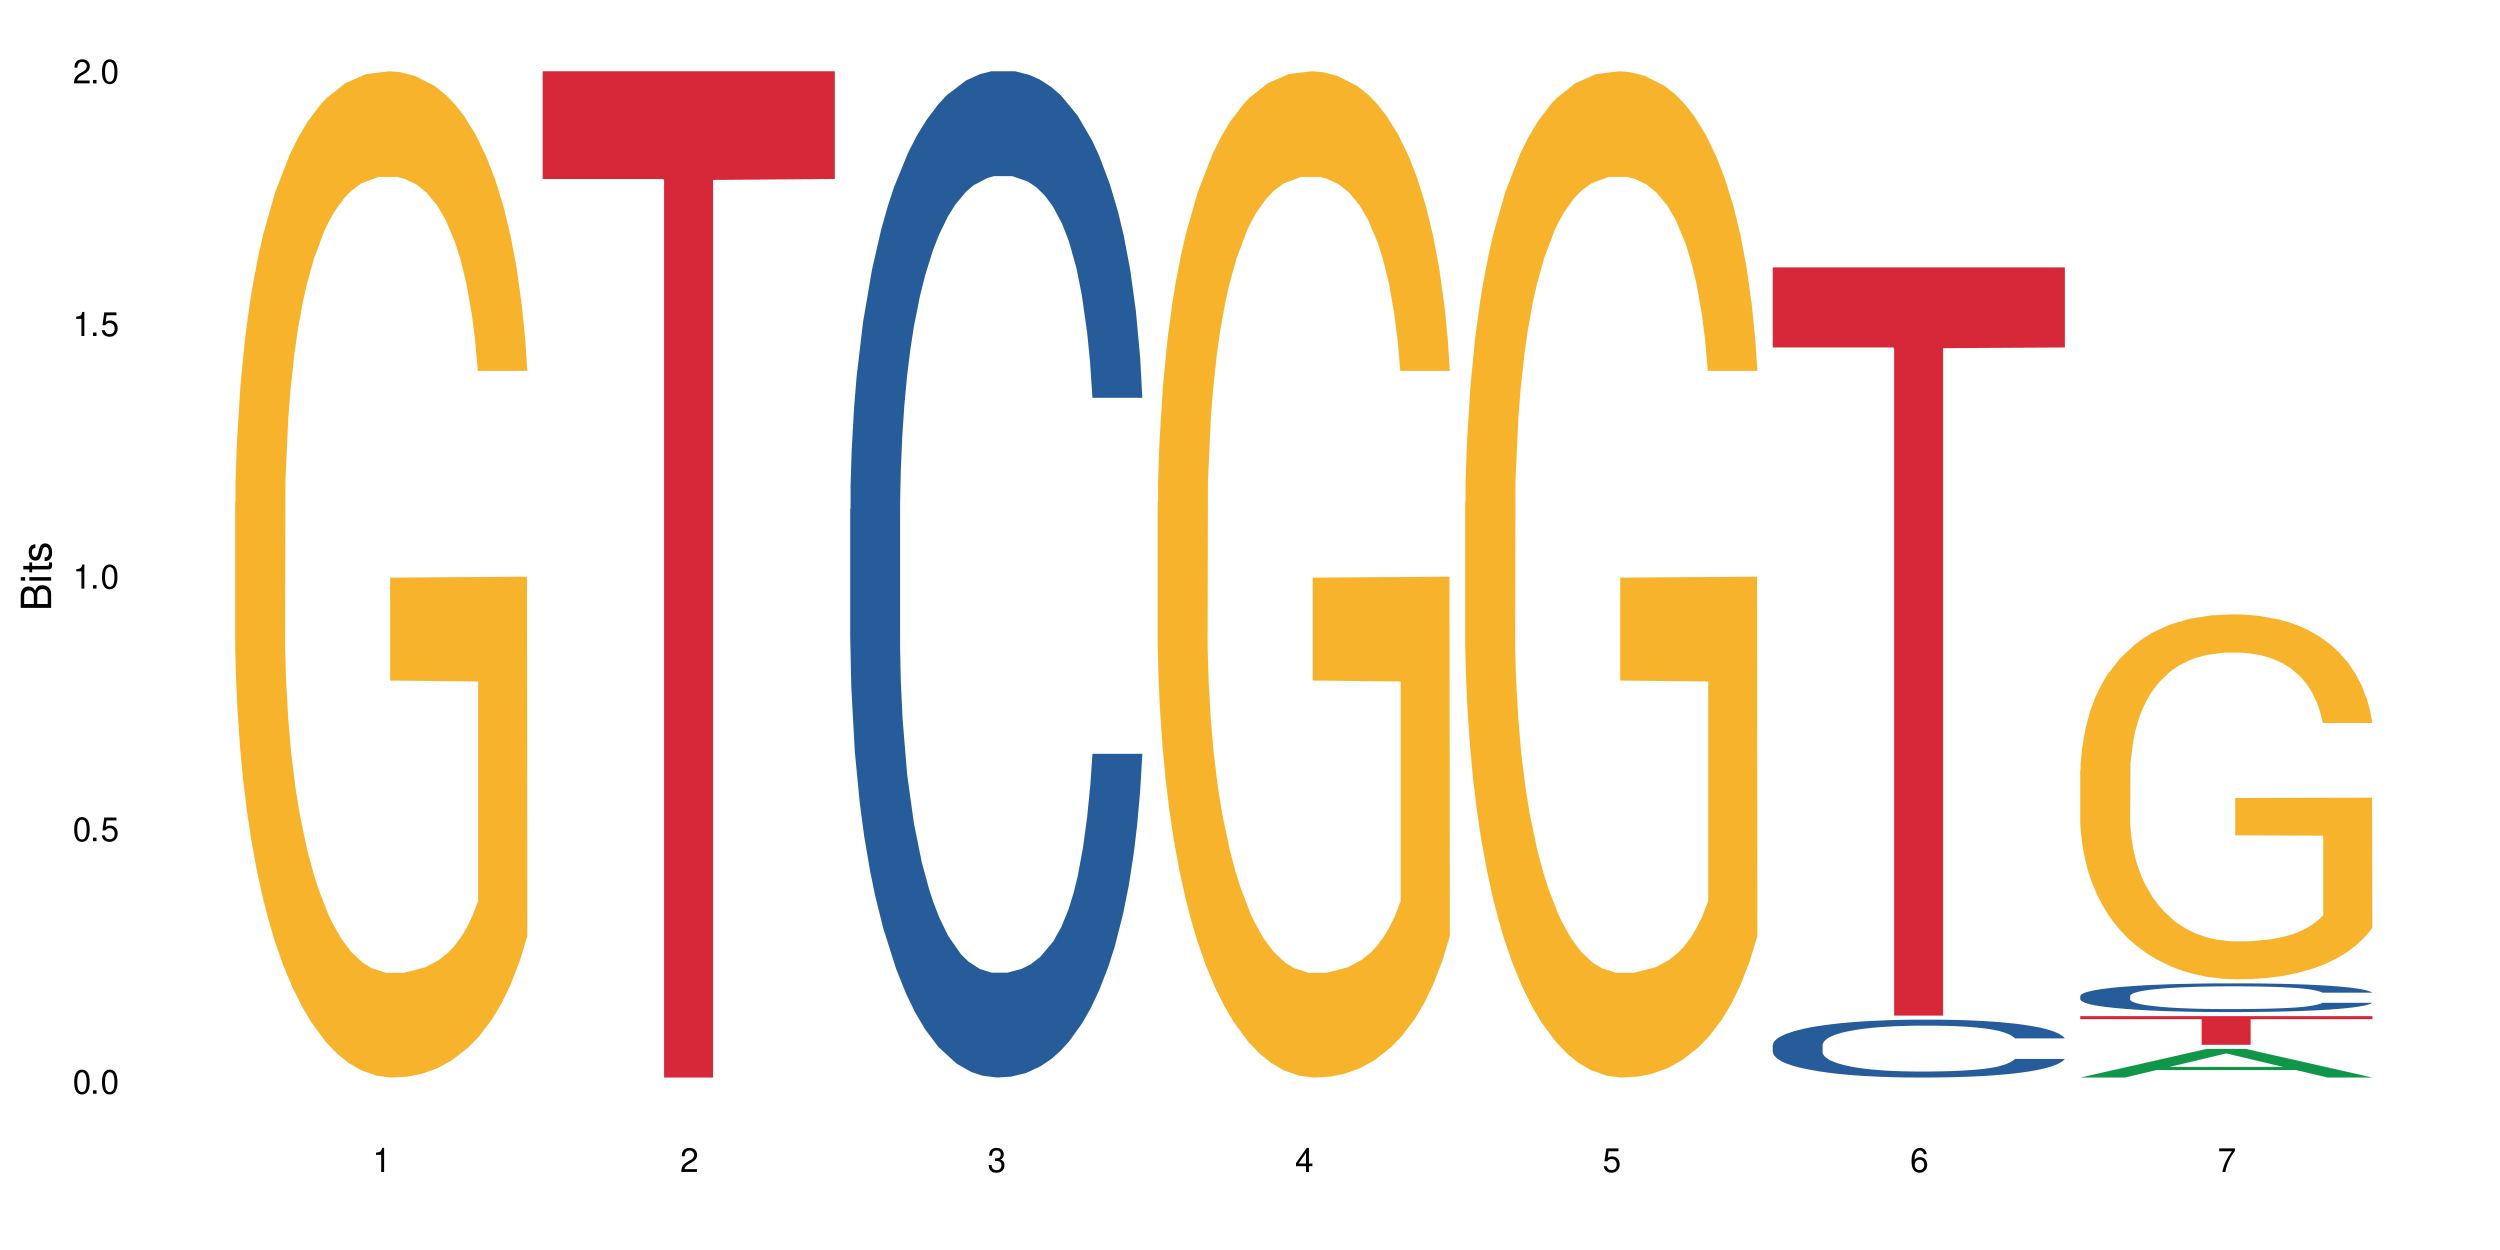
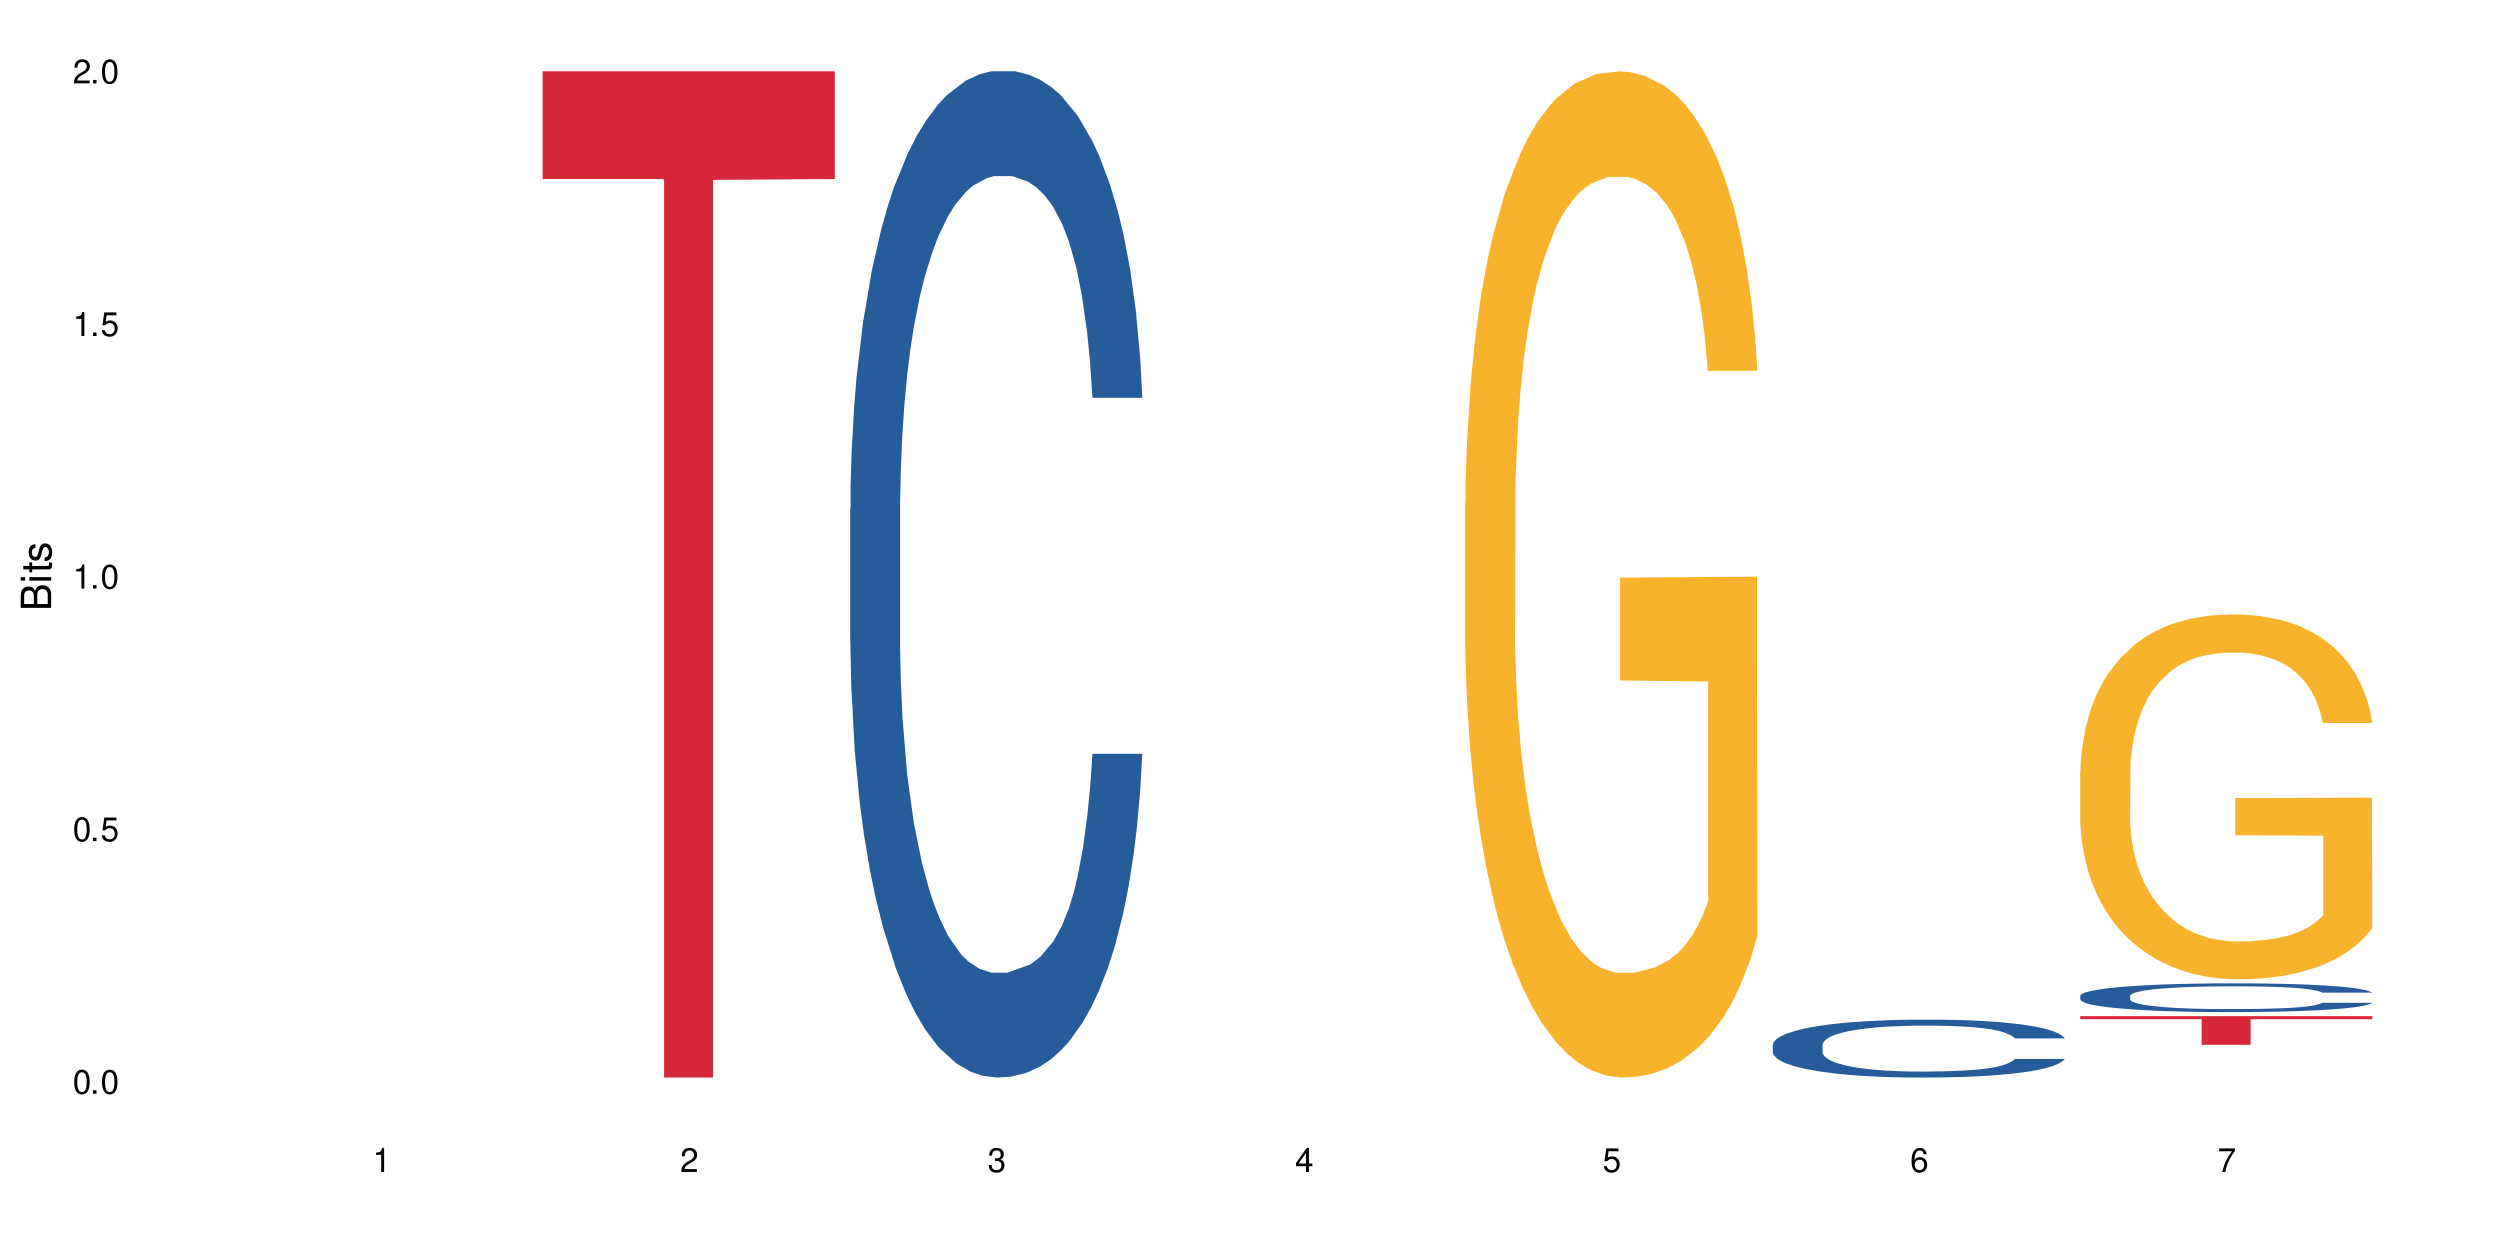
<svg xmlns="http://www.w3.org/2000/svg" xmlns:xlink="http://www.w3.org/1999/xlink" width="720" height="360" viewBox="0 0 720 360">
  <defs>
    <g>
      <g id="glyph-0-0">
</g>
      <g id="glyph-0-1">
        <path d="M 2.641 -6.938 C 2 -6.938 1.422 -6.656 1.078 -6.172 C 0.641 -5.562 0.406 -4.641 0.406 -3.359 C 0.406 -1.016 1.188 0.219 2.641 0.219 C 4.078 0.219 4.859 -1.016 4.859 -3.297 C 4.859 -4.641 4.656 -5.547 4.203 -6.172 C 3.844 -6.656 3.281 -6.938 2.641 -6.938 Z M 2.641 -6.188 C 3.547 -6.188 4 -5.25 4 -3.375 C 4 -1.406 3.562 -0.484 2.625 -0.484 C 1.734 -0.484 1.281 -1.438 1.281 -3.344 C 1.281 -5.25 1.734 -6.188 2.641 -6.188 Z M 2.641 -6.188 " />
      </g>
      <g id="glyph-0-2">
        <path d="M 1.828 -1 L 0.828 -1 L 0.828 0 L 1.828 0 Z M 1.828 -1 " />
      </g>
      <g id="glyph-0-3">
        <path d="M 4.562 -6.797 L 1.062 -6.797 L 0.547 -3.094 L 1.328 -3.094 C 1.719 -3.562 2.047 -3.734 2.578 -3.734 C 3.484 -3.734 4.062 -3.109 4.062 -2.094 C 4.062 -1.125 3.484 -0.531 2.578 -0.531 C 1.828 -0.531 1.375 -0.906 1.188 -1.672 L 0.328 -1.672 C 0.453 -1.109 0.547 -0.844 0.75 -0.594 C 1.125 -0.078 1.828 0.219 2.594 0.219 C 3.969 0.219 4.922 -0.781 4.922 -2.219 C 4.922 -3.562 4.031 -4.484 2.719 -4.484 C 2.25 -4.484 1.859 -4.359 1.469 -4.062 L 1.734 -5.969 L 4.562 -5.969 Z M 4.562 -6.797 " />
      </g>
      <g id="glyph-0-4">
        <path d="M 2.484 -4.938 L 2.484 0 L 3.328 0 L 3.328 -6.938 L 2.766 -6.938 C 2.469 -5.875 2.281 -5.734 0.984 -5.562 L 0.984 -4.938 Z M 2.484 -4.938 " />
      </g>
      <g id="glyph-0-5">
        <path d="M 4.859 -0.828 L 1.281 -0.828 C 1.359 -1.406 1.672 -1.781 2.5 -2.281 L 3.469 -2.828 C 4.406 -3.344 4.906 -4.062 4.906 -4.906 C 4.906 -5.484 4.672 -6.031 4.266 -6.406 C 3.859 -6.766 3.375 -6.938 2.719 -6.938 C 1.859 -6.938 1.219 -6.625 0.844 -6.031 C 0.609 -5.672 0.5 -5.234 0.484 -4.531 L 1.328 -4.531 C 1.359 -5.016 1.406 -5.281 1.531 -5.516 C 1.75 -5.938 2.188 -6.203 2.703 -6.203 C 3.469 -6.203 4.031 -5.641 4.031 -4.891 C 4.031 -4.344 3.719 -3.859 3.125 -3.516 L 2.234 -3 C 0.812 -2.172 0.406 -1.531 0.328 -0.016 L 4.859 -0.016 Z M 4.859 -0.828 " />
      </g>
      <g id="glyph-0-6">
        <path d="M 2.125 -3.188 L 2.578 -3.188 C 3.5 -3.188 3.984 -2.766 3.984 -1.922 C 3.984 -1.062 3.469 -0.531 2.594 -0.531 C 1.656 -0.531 1.203 -1 1.156 -2.016 L 0.312 -2.016 C 0.344 -1.453 0.438 -1.094 0.609 -0.781 C 0.953 -0.109 1.625 0.219 2.547 0.219 C 3.953 0.219 4.859 -0.625 4.859 -1.938 C 4.859 -2.828 4.516 -3.297 3.703 -3.594 C 4.344 -3.844 4.656 -4.328 4.656 -5.031 C 4.656 -6.219 3.875 -6.938 2.578 -6.938 C 1.203 -6.938 0.484 -6.172 0.453 -4.703 L 1.297 -4.703 C 1.312 -5.125 1.344 -5.359 1.453 -5.578 C 1.641 -5.969 2.062 -6.203 2.594 -6.203 C 3.344 -6.203 3.797 -5.75 3.797 -5 C 3.797 -4.516 3.609 -4.219 3.25 -4.047 C 3.016 -3.953 2.703 -3.922 2.125 -3.906 Z M 2.125 -3.188 " />
      </g>
      <g id="glyph-0-7">
        <path d="M 3.141 -1.672 L 3.141 0 L 3.984 0 L 3.984 -1.672 L 4.984 -1.672 L 4.984 -2.438 L 3.984 -2.438 L 3.984 -6.938 L 3.359 -6.938 L 0.266 -2.578 L 0.266 -1.672 Z M 3.141 -2.438 L 1 -2.438 L 3.141 -5.5 Z M 3.141 -2.438 " />
      </g>
      <g id="glyph-0-8">
        <path d="M 4.781 -5.125 C 4.609 -6.266 3.891 -6.938 2.844 -6.938 C 2.094 -6.938 1.422 -6.578 1.031 -5.953 C 0.594 -5.266 0.406 -4.422 0.406 -3.172 C 0.406 -2 0.578 -1.25 0.984 -0.641 C 1.359 -0.078 1.953 0.219 2.703 0.219 C 3.984 0.219 4.922 -0.75 4.922 -2.094 C 4.922 -3.375 4.062 -4.281 2.844 -4.281 C 2.172 -4.281 1.641 -4.031 1.281 -3.516 C 1.281 -5.234 1.828 -6.188 2.797 -6.188 C 3.391 -6.188 3.797 -5.797 3.938 -5.125 Z M 2.734 -3.531 C 3.547 -3.531 4.062 -2.953 4.062 -2.031 C 4.062 -1.156 3.484 -0.531 2.703 -0.531 C 1.922 -0.531 1.328 -1.188 1.328 -2.078 C 1.328 -2.938 1.906 -3.531 2.734 -3.531 Z M 2.734 -3.531 " />
      </g>
      <g id="glyph-0-9">
        <path d="M 4.984 -6.797 L 0.438 -6.797 L 0.438 -5.969 L 4.109 -5.969 C 2.5 -3.656 1.828 -2.234 1.328 0 L 2.219 0 C 2.594 -2.172 3.453 -4.047 4.984 -6.094 Z M 4.984 -6.797 " />
      </g>
      <g id="glyph-1-0">
</g>
      <g id="glyph-1-1">
        <path d="M 0 -0.953 L 0 -4.891 C 0 -5.719 -0.234 -6.344 -0.734 -6.797 C -1.188 -7.234 -1.812 -7.469 -2.5 -7.469 C -3.547 -7.469 -4.188 -7 -4.625 -5.875 C -4.984 -6.688 -5.625 -7.094 -6.531 -7.094 C -7.172 -7.094 -7.734 -6.859 -8.141 -6.391 C -8.562 -5.922 -8.75 -5.344 -8.75 -4.5 L -8.75 -0.953 Z M -4.984 -2.062 L -7.766 -2.062 L -7.766 -4.219 C -7.766 -4.844 -7.688 -5.203 -7.453 -5.5 C -7.219 -5.812 -6.859 -5.969 -6.375 -5.969 C -5.891 -5.969 -5.531 -5.812 -5.297 -5.5 C -5.062 -5.203 -4.984 -4.844 -4.984 -4.219 Z M -0.984 -2.062 L -4 -2.062 L -4 -4.781 C -4 -5.766 -3.438 -6.359 -2.484 -6.359 C -1.547 -6.359 -0.984 -5.766 -0.984 -4.781 Z M -0.984 -2.062 " />
      </g>
      <g id="glyph-1-2">
        <path d="M -6.281 -1.797 L -6.281 -0.797 L 0 -0.797 L 0 -1.797 Z M -8.75 -1.797 L -8.75 -0.797 L -7.484 -0.797 L -7.484 -1.797 Z M -8.75 -1.797 " />
      </g>
      <g id="glyph-1-3">
        <path d="M -6.281 -3.047 L -6.281 -2.016 L -8.016 -2.016 L -8.016 -1.016 L -6.281 -1.016 L -6.281 -0.172 L -5.469 -0.172 L -5.469 -1.016 L -0.719 -1.016 C -0.078 -1.016 0.281 -1.453 0.281 -2.234 C 0.281 -2.5 0.25 -2.719 0.188 -3.047 L -0.641 -3.047 C -0.609 -2.906 -0.594 -2.766 -0.594 -2.562 C -0.594 -2.141 -0.719 -2.016 -1.156 -2.016 L -5.469 -2.016 L -5.469 -3.047 Z M -6.281 -3.047 " />
      </g>
      <g id="glyph-1-4">
        <path d="M -4.531 -5.25 C -5.766 -5.25 -6.469 -4.422 -6.469 -2.969 C -6.469 -1.516 -5.719 -0.562 -4.547 -0.562 C -3.562 -0.562 -3.094 -1.062 -2.734 -2.562 L -2.516 -3.484 C -2.344 -4.188 -2.094 -4.469 -1.641 -4.469 C -1.047 -4.469 -0.641 -3.875 -0.641 -3 C -0.641 -2.453 -0.797 -2 -1.062 -1.75 C -1.25 -1.594 -1.422 -1.531 -1.875 -1.469 L -1.875 -0.406 C -0.422 -0.453 0.281 -1.266 0.281 -2.922 C 0.281 -4.5 -0.5 -5.516 -1.719 -5.516 C -2.656 -5.516 -3.172 -4.984 -3.469 -3.734 L -3.703 -2.766 C -3.891 -1.953 -4.156 -1.609 -4.594 -1.609 C -5.188 -1.609 -5.547 -2.125 -5.547 -2.938 C -5.547 -3.75 -5.203 -4.172 -4.531 -4.203 Z M -4.531 -5.25 " />
      </g>
    </g>
  </defs>
  <rect x="-72" y="-36" width="864" height="432" fill="rgb(100%, 100%, 100%)" fill-opacity="1" />
-   <path fill-rule="nonzero" fill="rgb(96.863%, 70.196%, 16.863%)" fill-opacity="1" d="M 67.73 144.652 L 67.832 144.387 L 67.832 139.094 L 68.242 127.184 L 69.27 110.777 L 70.605 97.277 L 72.039 86.691 L 72.965 81.133 L 74.504 73.195 L 75.836 67.371 L 79.223 55.461 L 83.531 44.348 L 85.891 39.582 L 88.559 35.082 L 92.355 30.055 L 94.102 28.203 L 99.438 23.965 L 105.488 21.32 L 112.16 20.527 L 115.238 20.789 L 119.441 21.848 L 125.188 24.762 L 128.473 27.406 L 131.039 30.055 L 133.707 33.496 L 136.988 38.789 L 140.066 45.141 L 142.527 51.492 L 144.992 59.43 L 147.043 67.902 L 148.789 77.164 L 150.328 88.281 L 151.25 97.543 L 151.867 106.805 L 137.605 106.805 L 136.785 97.543 L 135.859 90.398 L 134.32 81.664 L 132.781 75.312 L 131.242 70.281 L 128.371 63.402 L 125.906 59.168 L 122.828 55.461 L 119.855 53.078 L 116.469 51.492 L 114.414 50.961 L 108.977 50.961 L 104.055 52.816 L 101.18 54.934 L 99.129 57.051 L 96.254 61.02 L 94.512 64.195 L 93.484 66.312 L 90.406 74.516 L 88.355 81.93 L 87.227 86.957 L 85.789 94.898 L 84.762 102.043 L 83.633 112.629 L 83.02 120.57 L 82.199 138.566 L 82.094 186.207 L 82.402 196.262 L 83.02 207.113 L 83.84 216.641 L 85.07 226.699 L 86.301 234.375 L 88.457 244.695 L 90.305 251.578 L 91.742 256.078 L 94.512 263.223 L 95.641 265.605 L 98.309 270.367 L 101.078 274.074 L 104.465 277.25 L 107.027 278.836 L 111.133 280.16 L 116.363 280.16 L 122.52 278.574 L 126.422 276.457 L 129.09 274.34 L 130.832 272.484 L 132.988 269.574 L 134.527 266.926 L 135.961 264.016 L 137.707 259.516 L 137.707 196.262 L 112.363 195.996 L 112.363 166.355 L 151.762 166.09 L 151.867 269.574 L 149.711 276.719 L 147.043 283.602 L 144.48 288.895 L 141.812 293.395 L 138.016 298.422 L 134.938 301.598 L 130.215 305.305 L 125.906 307.688 L 121.395 309.273 L 117.391 310.066 L 112.672 310.332 L 108.465 309.805 L 103.949 308.215 L 100.359 306.098 L 97.074 303.453 L 93.793 300.012 L 89.688 294.453 L 87.02 289.953 L 84.25 284.395 L 81.48 277.777 L 79.016 270.633 L 77.375 265.074 L 75.734 258.723 L 73.988 250.781 L 72.348 241.785 L 71.117 233.578 L 69.988 224.316 L 69.168 215.582 L 68.348 203.672 L 67.938 194.145 L 67.73 185.941 Z M 67.73 144.652 " />
  <path fill-rule="nonzero" fill="rgb(83.922%, 15.686%, 22.353%)" fill-opacity="1" d="M 156.293 20.527 L 240.43 20.527 L 240.43 51.547 L 205.363 51.82 L 205.363 310.332 L 191.258 310.332 L 191.258 52.094 L 191.051 51.547 L 156.293 51.547 Z M 156.293 20.527 " />
-   <path fill-rule="nonzero" fill="rgb(14.51%, 36.078%, 60%)" fill-opacity="1" d="M 244.859 146.621 L 244.961 146.355 L 244.961 140 L 245.27 129.934 L 245.988 117.215 L 246.703 108.477 L 248.551 92.844 L 251.117 77.746 L 253.785 66.09 L 255.734 59.203 L 257.477 53.902 L 261.48 44.102 L 264.043 39.07 L 266.816 34.566 L 270.199 30.062 L 272.664 27.414 L 278.203 23.176 L 282.309 21.32 L 285.488 20.527 L 292.363 20.527 L 296.469 21.586 L 299.441 22.91 L 302.727 25.031 L 305.496 27.414 L 310.32 33.242 L 314.629 40.66 L 316.578 44.898 L 319.656 53.109 L 322.016 61.055 L 323.656 67.945 L 325.504 77.746 L 327.145 89.668 L 328.379 103.176 L 328.992 114.566 L 314.629 114.566 L 313.91 103.973 L 313.09 95.758 L 311.551 84.898 L 310.012 77.215 L 307.855 69.535 L 305.906 64.5 L 303.238 59.469 L 300.879 56.289 L 298.418 53.902 L 296.059 52.316 L 291.543 50.727 L 286.309 50.727 L 284.359 51.254 L 280.359 53.375 L 278.203 55.23 L 275.125 58.938 L 272.973 62.383 L 270.406 67.68 L 268.66 72.184 L 266.508 79.07 L 264.969 85.164 L 263.223 93.906 L 262.199 100.527 L 261.273 107.945 L 260.453 116.688 L 259.84 125.957 L 259.426 135.762 L 259.223 145.297 L 259.223 186.355 L 259.426 195.895 L 259.941 207.02 L 261.273 223.18 L 263.223 237.219 L 265.48 248.344 L 267.637 256.293 L 268.867 260 L 270.508 264.238 L 273.074 269.535 L 276.77 274.836 L 278.922 276.953 L 282.207 279.074 L 285.59 280.133 L 290.105 280.133 L 294.109 279.074 L 296.773 277.75 L 299.547 275.629 L 303.344 271.125 L 305.703 266.887 L 307.754 261.855 L 309.293 256.82 L 310.32 252.582 L 311.859 244.371 L 313.09 235.363 L 314.012 226.094 L 314.629 217.086 L 328.992 217.086 L 328.379 227.684 L 327.453 238.012 L 326.531 245.695 L 325.094 254.969 L 323.453 263.18 L 321.094 272.449 L 319.145 278.543 L 316.578 285.168 L 314.219 290.199 L 311.652 294.703 L 307.855 300 L 305.395 302.648 L 302.727 305.035 L 299.547 307.152 L 295.543 309.008 L 291.234 310.066 L 287.234 310.332 L 282.926 309.801 L 279.742 308.742 L 275.535 306.359 L 270.305 301.59 L 266.508 296.559 L 263.531 291.523 L 260.965 286.227 L 258.094 279.074 L 254.398 267.418 L 252.145 258.41 L 250.605 250.992 L 248.859 240.664 L 247.629 231.391 L 246.191 216.555 L 245.164 197.746 L 244.859 183.18 Z M 244.859 146.621 " />
-   <path fill-rule="nonzero" fill="rgb(96.863%, 70.196%, 16.863%)" fill-opacity="1" d="M 333.422 144.652 L 333.523 144.387 L 333.523 139.094 L 333.934 127.184 L 334.961 110.777 L 336.293 97.277 L 337.73 86.691 L 338.652 81.133 L 340.191 73.195 L 341.527 67.371 L 344.914 55.461 L 349.223 44.348 L 351.582 39.582 L 354.25 35.082 L 358.047 30.055 L 359.789 28.203 L 365.125 23.965 L 371.18 21.32 L 377.848 20.527 L 380.926 20.789 L 385.133 21.848 L 390.879 24.762 L 394.164 27.406 L 396.727 30.055 L 399.395 33.496 L 402.68 38.789 L 405.758 45.141 L 408.219 51.492 L 410.684 59.43 L 412.734 67.902 L 414.477 77.164 L 416.016 88.281 L 416.941 97.543 L 417.555 106.805 L 403.293 106.805 L 402.473 97.543 L 401.551 90.398 L 400.012 81.664 L 398.473 75.312 L 396.934 70.281 L 394.059 63.402 L 391.598 59.168 L 388.52 55.461 L 385.543 53.078 L 382.156 51.492 L 380.105 50.961 L 374.668 50.961 L 369.742 52.816 L 366.871 54.934 L 364.816 57.051 L 361.945 61.02 L 360.199 64.195 L 359.176 66.312 L 356.098 74.516 L 354.043 81.93 L 352.914 86.957 L 351.48 94.898 L 350.453 102.043 L 349.324 112.629 L 348.711 120.57 L 347.887 138.566 L 347.785 186.207 L 348.094 196.262 L 348.711 207.113 L 349.531 216.641 L 350.762 226.699 L 351.992 234.375 L 354.148 244.695 L 355.992 251.578 L 357.43 256.078 L 360.199 263.223 L 361.328 265.605 L 363.996 270.367 L 366.766 274.074 L 370.152 277.25 L 372.719 278.836 L 376.824 280.16 L 382.055 280.16 L 388.211 278.574 L 392.109 276.457 L 394.777 274.34 L 396.523 272.484 L 398.676 269.574 L 400.215 266.926 L 401.652 264.016 L 403.398 259.516 L 403.398 196.262 L 378.055 195.996 L 378.055 166.355 L 417.453 166.09 L 417.555 269.574 L 415.402 276.719 L 412.734 283.602 L 410.168 288.895 L 407.5 293.395 L 403.703 298.422 L 400.625 301.598 L 395.906 305.305 L 391.598 307.688 L 387.082 309.273 L 383.082 310.066 L 378.363 310.332 L 374.156 309.805 L 369.641 308.215 L 366.051 306.098 L 362.766 303.453 L 359.484 300.012 L 355.379 294.453 L 352.711 289.953 L 349.941 284.395 L 347.172 277.777 L 344.707 270.633 L 343.066 265.074 L 341.426 258.723 L 339.68 250.781 L 338.039 241.785 L 336.809 233.578 L 335.68 224.316 L 334.859 215.582 L 334.035 203.672 L 333.625 194.145 L 333.422 185.941 Z M 333.422 144.652 " />
+   <path fill-rule="nonzero" fill="rgb(14.51%, 36.078%, 60%)" fill-opacity="1" d="M 244.859 146.621 L 244.961 146.355 L 244.961 140 L 245.27 129.934 L 245.988 117.215 L 246.703 108.477 L 248.551 92.844 L 251.117 77.746 L 253.785 66.09 L 255.734 59.203 L 257.477 53.902 L 261.48 44.102 L 264.043 39.07 L 266.816 34.566 L 270.199 30.062 L 272.664 27.414 L 278.203 23.176 L 282.309 21.32 L 285.488 20.527 L 292.363 20.527 L 296.469 21.586 L 299.441 22.91 L 302.727 25.031 L 305.496 27.414 L 310.32 33.242 L 314.629 40.66 L 316.578 44.898 L 319.656 53.109 L 322.016 61.055 L 323.656 67.945 L 325.504 77.746 L 327.145 89.668 L 328.379 103.176 L 328.992 114.566 L 314.629 114.566 L 313.91 103.973 L 313.09 95.758 L 311.551 84.898 L 310.012 77.215 L 307.855 69.535 L 305.906 64.5 L 303.238 59.469 L 300.879 56.289 L 298.418 53.902 L 296.059 52.316 L 291.543 50.727 L 286.309 50.727 L 284.359 51.254 L 280.359 53.375 L 278.203 55.23 L 275.125 58.938 L 272.973 62.383 L 270.406 67.68 L 268.66 72.184 L 266.508 79.07 L 264.969 85.164 L 263.223 93.906 L 262.199 100.527 L 261.273 107.945 L 260.453 116.688 L 259.84 125.957 L 259.426 135.762 L 259.223 145.297 L 259.223 186.355 L 259.426 195.895 L 259.941 207.02 L 261.273 223.18 L 263.223 237.219 L 265.48 248.344 L 267.637 256.293 L 268.867 260 L 270.508 264.238 L 273.074 269.535 L 276.77 274.836 L 278.922 276.953 L 282.207 279.074 L 285.59 280.133 L 290.105 280.133 L 296.773 277.75 L 299.547 275.629 L 303.344 271.125 L 305.703 266.887 L 307.754 261.855 L 309.293 256.82 L 310.32 252.582 L 311.859 244.371 L 313.09 235.363 L 314.012 226.094 L 314.629 217.086 L 328.992 217.086 L 328.379 227.684 L 327.453 238.012 L 326.531 245.695 L 325.094 254.969 L 323.453 263.18 L 321.094 272.449 L 319.145 278.543 L 316.578 285.168 L 314.219 290.199 L 311.652 294.703 L 307.855 300 L 305.395 302.648 L 302.727 305.035 L 299.547 307.152 L 295.543 309.008 L 291.234 310.066 L 287.234 310.332 L 282.926 309.801 L 279.742 308.742 L 275.535 306.359 L 270.305 301.59 L 266.508 296.559 L 263.531 291.523 L 260.965 286.227 L 258.094 279.074 L 254.398 267.418 L 252.145 258.41 L 250.605 250.992 L 248.859 240.664 L 247.629 231.391 L 246.191 216.555 L 245.164 197.746 L 244.859 183.18 Z M 244.859 146.621 " />
  <path fill-rule="nonzero" fill="rgb(96.863%, 70.196%, 16.863%)" fill-opacity="1" d="M 421.984 144.652 L 422.086 144.387 L 422.086 139.094 L 422.496 127.184 L 423.523 110.777 L 424.859 97.277 L 426.293 86.691 L 427.219 81.133 L 428.758 73.195 L 430.09 67.371 L 433.477 55.461 L 437.785 44.348 L 440.145 39.582 L 442.812 35.082 L 446.609 30.055 L 448.355 28.203 L 453.688 23.965 L 459.742 21.32 L 466.41 20.527 L 469.488 20.789 L 473.695 21.848 L 479.441 24.762 L 482.727 27.406 L 485.293 30.055 L 487.957 33.496 L 491.242 38.789 L 494.32 45.141 L 496.781 51.492 L 499.246 59.43 L 501.297 67.902 L 503.043 77.164 L 504.582 88.281 L 505.504 97.543 L 506.121 106.805 L 491.859 106.805 L 491.035 97.543 L 490.113 90.398 L 488.574 81.664 L 487.035 75.312 L 485.496 70.281 L 482.625 63.402 L 480.16 59.168 L 477.082 55.461 L 474.105 53.078 L 470.723 51.492 L 468.668 50.961 L 463.23 50.961 L 458.305 52.816 L 455.434 54.934 L 453.383 57.051 L 450.508 61.02 L 448.766 64.195 L 447.738 66.312 L 444.66 74.516 L 442.609 81.93 L 441.48 86.957 L 440.043 94.898 L 439.016 102.043 L 437.887 112.629 L 437.273 120.57 L 436.453 138.566 L 436.348 186.207 L 436.656 196.262 L 437.273 207.113 L 438.094 216.641 L 439.324 226.699 L 440.555 234.375 L 442.711 244.695 L 444.559 251.578 L 445.992 256.078 L 448.766 263.223 L 449.895 265.605 L 452.562 270.367 L 455.332 274.074 L 458.715 277.25 L 461.281 278.836 L 465.387 280.16 L 470.617 280.16 L 476.773 278.574 L 480.676 276.457 L 483.34 274.34 L 485.086 272.484 L 487.242 269.574 L 488.781 266.926 L 490.215 264.016 L 491.961 259.516 L 491.961 196.262 L 466.617 195.996 L 466.617 166.355 L 506.016 166.09 L 506.121 269.574 L 503.965 276.719 L 501.297 283.602 L 498.73 288.895 L 496.066 293.395 L 492.27 298.422 L 489.191 301.598 L 484.469 305.305 L 480.16 307.688 L 475.645 309.273 L 471.645 310.066 L 466.926 310.332 L 462.719 309.805 L 458.203 308.215 L 454.613 306.098 L 451.328 303.453 L 448.047 300.012 L 443.941 294.453 L 441.273 289.953 L 438.504 284.395 L 435.734 277.777 L 433.27 270.633 L 431.629 265.074 L 429.988 258.723 L 428.242 250.781 L 426.602 241.785 L 425.371 233.578 L 424.242 224.316 L 423.422 215.582 L 422.602 203.672 L 422.191 194.145 L 421.984 185.941 Z M 421.984 144.652 " />
  <path fill-rule="nonzero" fill="rgb(14.51%, 36.078%, 60%)" fill-opacity="1" d="M 510.547 300.914 L 510.652 300.898 L 510.652 300.531 L 510.957 299.953 L 511.676 299.219 L 512.395 298.719 L 514.242 297.816 L 516.809 296.949 L 519.473 296.277 L 521.426 295.883 L 523.168 295.578 L 527.168 295.012 L 529.734 294.723 L 532.504 294.465 L 535.891 294.207 L 538.355 294.055 L 543.895 293.809 L 548 293.703 L 551.18 293.656 L 558.055 293.656 L 562.156 293.719 L 565.133 293.793 L 568.418 293.918 L 571.188 294.055 L 576.008 294.387 L 580.32 294.816 L 582.27 295.059 L 585.348 295.531 L 587.707 295.988 L 589.348 296.387 L 591.195 296.949 L 592.836 297.637 L 594.066 298.414 L 594.684 299.066 L 580.32 299.066 L 579.602 298.457 L 578.781 297.984 L 577.242 297.359 L 575.703 296.918 L 573.547 296.477 L 571.598 296.188 L 568.93 295.898 L 566.57 295.715 L 564.105 295.578 L 561.746 295.484 L 557.234 295.395 L 552 295.395 L 550.051 295.426 L 546.051 295.547 L 543.895 295.652 L 540.816 295.867 L 538.66 296.066 L 536.098 296.371 L 534.352 296.629 L 532.199 297.027 L 530.66 297.375 L 528.914 297.879 L 527.887 298.262 L 526.965 298.688 L 526.145 299.191 L 525.527 299.723 L 525.117 300.289 L 524.914 300.836 L 524.914 303.199 L 525.117 303.746 L 525.629 304.387 L 526.965 305.316 L 528.914 306.125 L 531.172 306.766 L 533.324 307.223 L 534.559 307.438 L 536.199 307.68 L 538.766 307.984 L 542.457 308.289 L 544.613 308.41 L 547.895 308.535 L 551.281 308.594 L 555.797 308.594 L 559.797 308.535 L 562.465 308.457 L 565.234 308.336 L 569.031 308.078 L 571.391 307.832 L 573.445 307.543 L 574.984 307.254 L 576.008 307.008 L 577.547 306.535 L 578.781 306.02 L 579.703 305.484 L 580.32 304.969 L 594.684 304.969 L 594.066 305.578 L 593.145 306.172 L 592.223 306.613 L 590.785 307.148 L 589.145 307.621 L 586.781 308.152 L 584.832 308.504 L 582.27 308.883 L 579.91 309.176 L 577.344 309.434 L 573.547 309.738 L 571.086 309.891 L 568.418 310.027 L 565.234 310.148 L 561.234 310.258 L 556.926 310.316 L 552.922 310.332 L 548.613 310.301 L 545.434 310.242 L 541.227 310.105 L 535.992 309.828 L 532.199 309.539 L 529.223 309.25 L 526.656 308.945 L 523.785 308.535 L 520.09 307.863 L 517.832 307.344 L 516.293 306.918 L 514.551 306.324 L 513.316 305.789 L 511.883 304.938 L 510.855 303.855 L 510.547 303.016 Z M 510.547 300.914 " />
-   <path fill-rule="nonzero" fill="rgb(83.922%, 15.686%, 22.353%)" fill-opacity="1" d="M 510.547 77.004 L 594.684 77.004 L 594.684 100.07 L 559.617 100.273 L 559.617 292.492 L 545.512 292.492 L 545.512 100.473 L 545.305 100.07 L 510.547 100.07 Z M 510.547 77.004 " />
-   <path fill-rule="nonzero" fill="rgb(6.275%, 58.824%, 28.235%)" fill-opacity="1" d="M 599.113 310.324 L 599.203 310.316 L 635.605 302.066 L 646.664 302.066 L 683.246 310.332 L 670.395 310.332 L 661.223 308.176 L 621.043 308.176 L 612.055 310.324 L 599.113 310.324 L 624.91 307.281 L 657.539 307.273 L 641.27 303.418 L 641.09 303.41 L 640.91 303.434 L 624.82 307.273 L 624.91 307.281 Z M 599.113 310.324 " />
  <path fill-rule="nonzero" fill="rgb(14.51%, 36.078%, 60%)" fill-opacity="1" d="M 599.113 286.805 L 599.215 286.797 L 599.215 286.617 L 599.523 286.328 L 600.238 285.969 L 600.957 285.719 L 602.805 285.273 L 605.371 284.84 L 608.039 284.508 L 609.988 284.312 L 611.73 284.16 L 615.734 283.883 L 618.297 283.738 L 621.07 283.609 L 624.453 283.48 L 626.918 283.406 L 632.457 283.285 L 636.562 283.23 L 639.742 283.211 L 646.617 283.211 L 650.723 283.238 L 653.695 283.277 L 656.98 283.336 L 659.75 283.406 L 664.574 283.57 L 668.883 283.785 L 670.832 283.906 L 673.91 284.137 L 676.27 284.367 L 677.91 284.562 L 679.758 284.84 L 681.398 285.18 L 682.633 285.566 L 683.246 285.891 L 668.883 285.891 L 668.164 285.59 L 667.344 285.355 L 665.805 285.047 L 664.266 284.824 L 662.109 284.605 L 660.16 284.465 L 657.492 284.32 L 655.133 284.23 L 652.672 284.16 L 650.312 284.117 L 645.797 284.07 L 640.562 284.07 L 638.613 284.086 L 634.613 284.145 L 632.457 284.199 L 629.379 284.305 L 627.227 284.402 L 624.66 284.555 L 622.914 284.684 L 620.762 284.879 L 619.223 285.055 L 617.477 285.301 L 616.453 285.492 L 615.527 285.703 L 614.707 285.953 L 614.09 286.215 L 613.68 286.496 L 613.477 286.77 L 613.477 287.938 L 613.68 288.211 L 614.195 288.527 L 615.527 288.988 L 617.477 289.391 L 619.734 289.707 L 621.891 289.934 L 623.121 290.039 L 624.762 290.16 L 627.328 290.312 L 631.02 290.461 L 633.176 290.523 L 636.461 290.582 L 639.844 290.613 L 644.359 290.613 L 648.359 290.582 L 651.027 290.547 L 653.801 290.484 L 657.594 290.355 L 659.957 290.234 L 662.008 290.094 L 663.547 289.949 L 664.574 289.828 L 666.113 289.594 L 667.344 289.336 L 668.266 289.07 L 668.883 288.816 L 683.246 288.816 L 682.633 289.117 L 681.707 289.41 L 680.785 289.633 L 679.348 289.895 L 677.707 290.129 L 675.348 290.395 L 673.398 290.566 L 670.832 290.758 L 668.473 290.898 L 665.906 291.027 L 662.109 291.18 L 659.648 291.254 L 656.98 291.324 L 653.801 291.383 L 649.797 291.438 L 645.488 291.469 L 641.488 291.473 L 637.176 291.461 L 633.996 291.43 L 629.789 291.359 L 624.559 291.227 L 620.762 291.082 L 617.785 290.938 L 615.219 290.785 L 612.348 290.582 L 608.652 290.25 L 606.395 289.992 L 604.855 289.781 L 603.113 289.488 L 601.883 289.223 L 600.445 288.801 L 599.418 288.262 L 599.113 287.848 Z M 599.113 286.805 " />
  <path fill-rule="nonzero" fill="rgb(96.863%, 70.196%, 16.863%)" fill-opacity="1" d="M 599.113 221.953 L 599.215 221.855 L 599.215 219.938 L 599.625 215.617 L 600.652 209.664 L 601.984 204.77 L 603.422 200.93 L 604.344 198.914 L 605.883 196.035 L 607.219 193.922 L 610.602 189.602 L 614.914 185.57 L 617.273 183.844 L 619.941 182.211 L 623.738 180.387 L 625.48 179.715 L 630.816 178.18 L 636.871 177.219 L 643.539 176.93 L 646.617 177.027 L 650.824 177.41 L 656.57 178.469 L 659.852 179.426 L 662.418 180.387 L 665.086 181.637 L 668.367 183.555 L 671.445 185.859 L 673.91 188.164 L 676.371 191.043 L 678.426 194.113 L 680.168 197.473 L 681.707 201.508 L 682.633 204.867 L 683.246 208.227 L 668.984 208.227 L 668.164 204.867 L 667.242 202.273 L 665.703 199.105 L 664.164 196.801 L 662.625 194.977 L 659.75 192.48 L 657.289 190.945 L 654.211 189.602 L 651.234 188.738 L 647.848 188.164 L 645.797 187.969 L 640.359 187.969 L 635.434 188.645 L 632.559 189.41 L 630.508 190.18 L 627.637 191.617 L 625.891 192.77 L 624.863 193.539 L 621.785 196.516 L 619.734 199.203 L 618.605 201.027 L 617.168 203.906 L 616.145 206.496 L 615.016 210.336 L 614.398 213.219 L 613.578 219.746 L 613.477 237.023 L 613.785 240.672 L 614.398 244.609 L 615.219 248.062 L 616.453 251.711 L 617.684 254.496 L 619.836 258.238 L 621.684 260.734 L 623.121 262.367 L 625.891 264.957 L 627.02 265.824 L 629.688 267.551 L 632.457 268.895 L 635.844 270.047 L 638.41 270.621 L 642.512 271.102 L 647.746 271.102 L 653.902 270.527 L 657.801 269.758 L 660.469 268.988 L 662.211 268.316 L 664.367 267.262 L 665.906 266.301 L 667.344 265.246 L 669.086 263.613 L 669.086 240.672 L 643.742 240.574 L 643.742 229.824 L 683.145 229.727 L 683.246 267.262 L 681.094 269.855 L 678.426 272.352 L 675.859 274.27 L 673.191 275.902 L 669.395 277.727 L 666.316 278.879 L 661.598 280.223 L 657.289 281.086 L 652.773 281.66 L 648.773 281.949 L 644.051 282.047 L 639.844 281.852 L 635.332 281.277 L 631.738 280.508 L 628.457 279.551 L 625.172 278.301 L 621.07 276.285 L 618.402 274.652 L 615.629 272.637 L 612.859 270.238 L 610.398 267.645 L 608.758 265.629 L 607.113 263.328 L 605.371 260.445 L 603.73 257.184 L 602.496 254.207 L 601.367 250.848 L 600.547 247.68 L 599.727 243.359 L 599.316 239.902 L 599.113 236.93 Z M 599.113 221.953 " />
  <path fill-rule="nonzero" fill="rgb(83.922%, 15.686%, 22.353%)" fill-opacity="1" d="M 599.113 292.637 L 683.246 292.637 L 683.246 293.523 L 648.184 293.531 L 648.184 300.902 L 634.074 300.902 L 634.074 293.539 L 633.871 293.523 L 599.113 293.523 Z M 599.113 292.637 " />
  <g fill="rgb(0%, 0%, 0%)" fill-opacity="1">
    <use xlink:href="#glyph-0-1" x="20.965" y="314.993" />
    <use xlink:href="#glyph-0-2" x="25.965" y="314.993" />
    <use xlink:href="#glyph-0-1" x="28.965" y="314.993" />
  </g>
  <g fill="rgb(0%, 0%, 0%)" fill-opacity="1">
    <use xlink:href="#glyph-0-1" x="20.965" y="242.251" />
    <use xlink:href="#glyph-0-2" x="25.965" y="242.251" />
    <use xlink:href="#glyph-0-3" x="28.965" y="242.251" />
  </g>
  <g fill="rgb(0%, 0%, 0%)" fill-opacity="1">
    <use xlink:href="#glyph-0-4" x="20.965" y="169.509" />
    <use xlink:href="#glyph-0-2" x="25.965" y="169.509" />
    <use xlink:href="#glyph-0-1" x="28.965" y="169.509" />
  </g>
  <g fill="rgb(0%, 0%, 0%)" fill-opacity="1">
    <use xlink:href="#glyph-0-4" x="20.965" y="96.767" />
    <use xlink:href="#glyph-0-2" x="25.965" y="96.767" />
    <use xlink:href="#glyph-0-3" x="28.965" y="96.767" />
  </g>
  <g fill="rgb(0%, 0%, 0%)" fill-opacity="1">
    <use xlink:href="#glyph-0-5" x="20.965" y="24.024" />
    <use xlink:href="#glyph-0-2" x="25.965" y="24.024" />
    <use xlink:href="#glyph-0-1" x="28.965" y="24.024" />
  </g>
  <g fill="rgb(0%, 0%, 0%)" fill-opacity="1">
    <use xlink:href="#glyph-0-4" x="107.297" y="337.532" />
  </g>
  <g fill="rgb(0%, 0%, 0%)" fill-opacity="1">
    <use xlink:href="#glyph-0-5" x="195.863" y="337.532" />
  </g>
  <g fill="rgb(0%, 0%, 0%)" fill-opacity="1">
    <use xlink:href="#glyph-0-6" x="284.426" y="337.532" />
  </g>
  <g fill="rgb(0%, 0%, 0%)" fill-opacity="1">
    <use xlink:href="#glyph-0-7" x="372.988" y="337.532" />
  </g>
  <g fill="rgb(0%, 0%, 0%)" fill-opacity="1">
    <use xlink:href="#glyph-0-3" x="461.551" y="337.532" />
  </g>
  <g fill="rgb(0%, 0%, 0%)" fill-opacity="1">
    <use xlink:href="#glyph-0-8" x="550.117" y="337.532" />
  </g>
  <g fill="rgb(0%, 0%, 0%)" fill-opacity="1">
    <use xlink:href="#glyph-0-9" x="638.68" y="337.532" />
  </g>
  <g fill="rgb(0%, 0%, 0%)" fill-opacity="1">
    <use xlink:href="#glyph-1-1" x="14.725" y="176.012" />
    <use xlink:href="#glyph-1-2" x="14.725" y="168.012" />
    <use xlink:href="#glyph-1-3" x="14.725" y="165.012" />
    <use xlink:href="#glyph-1-4" x="14.725" y="162.012" />
  </g>
</svg>